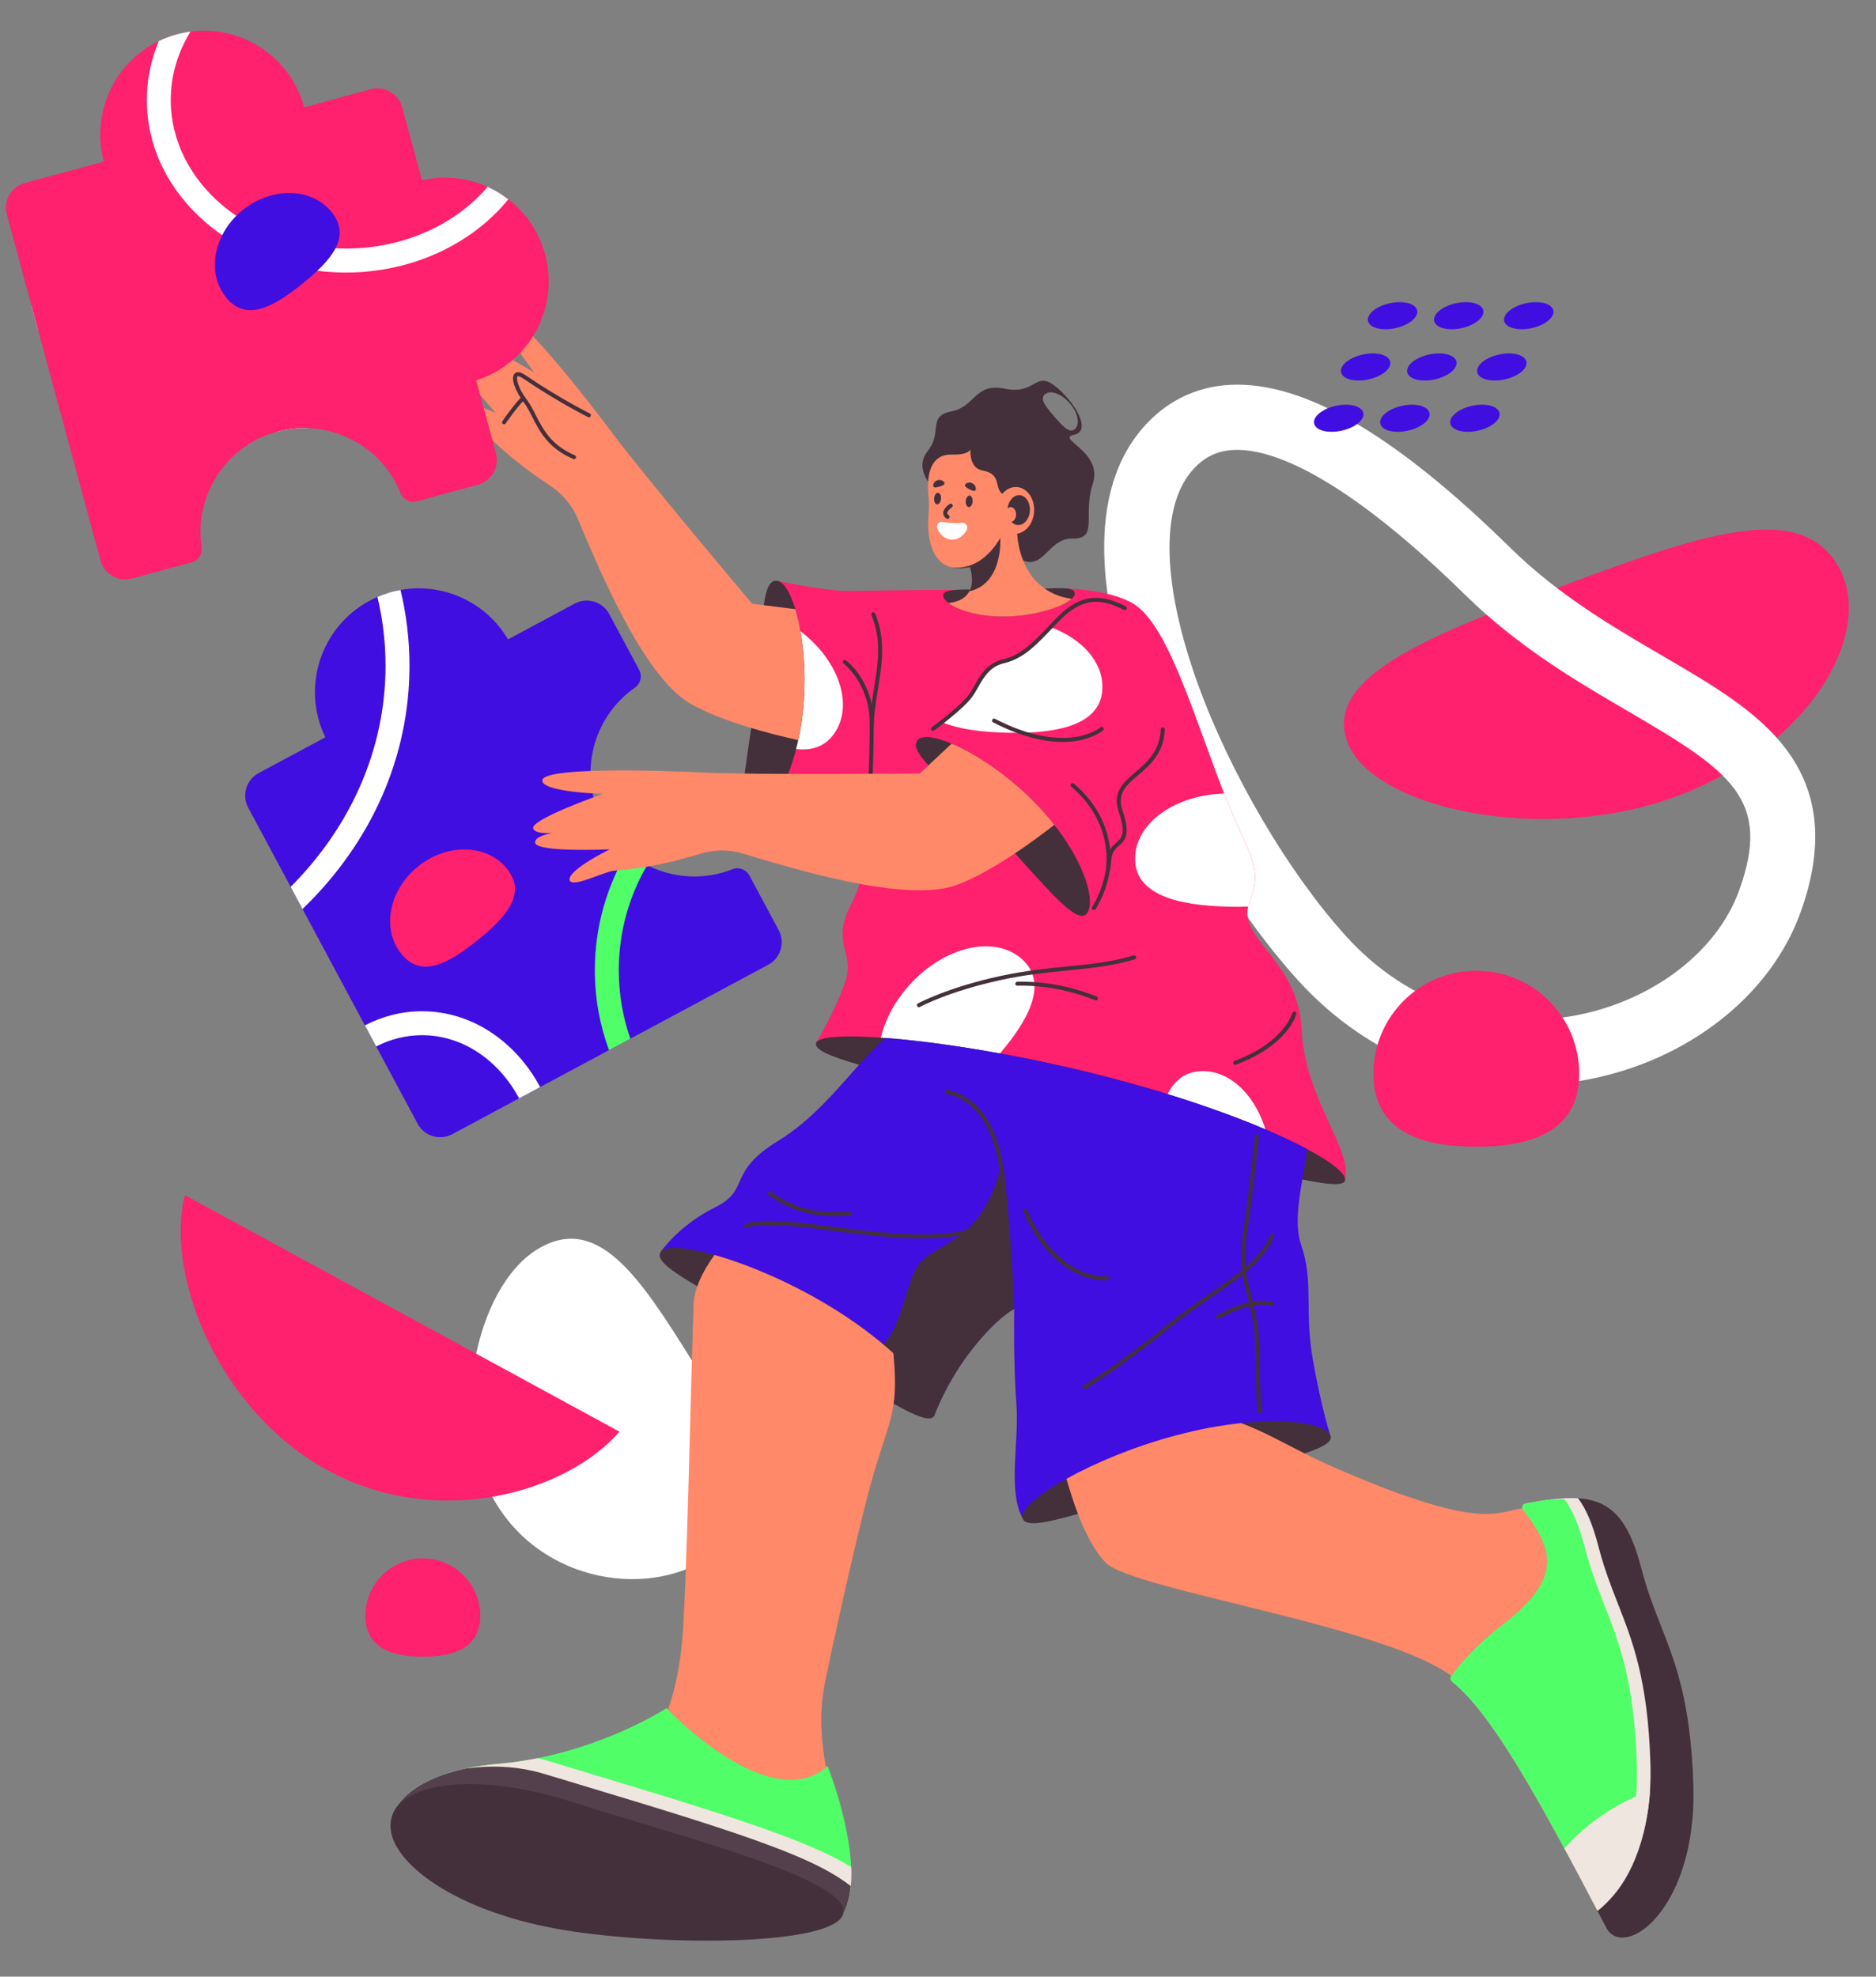
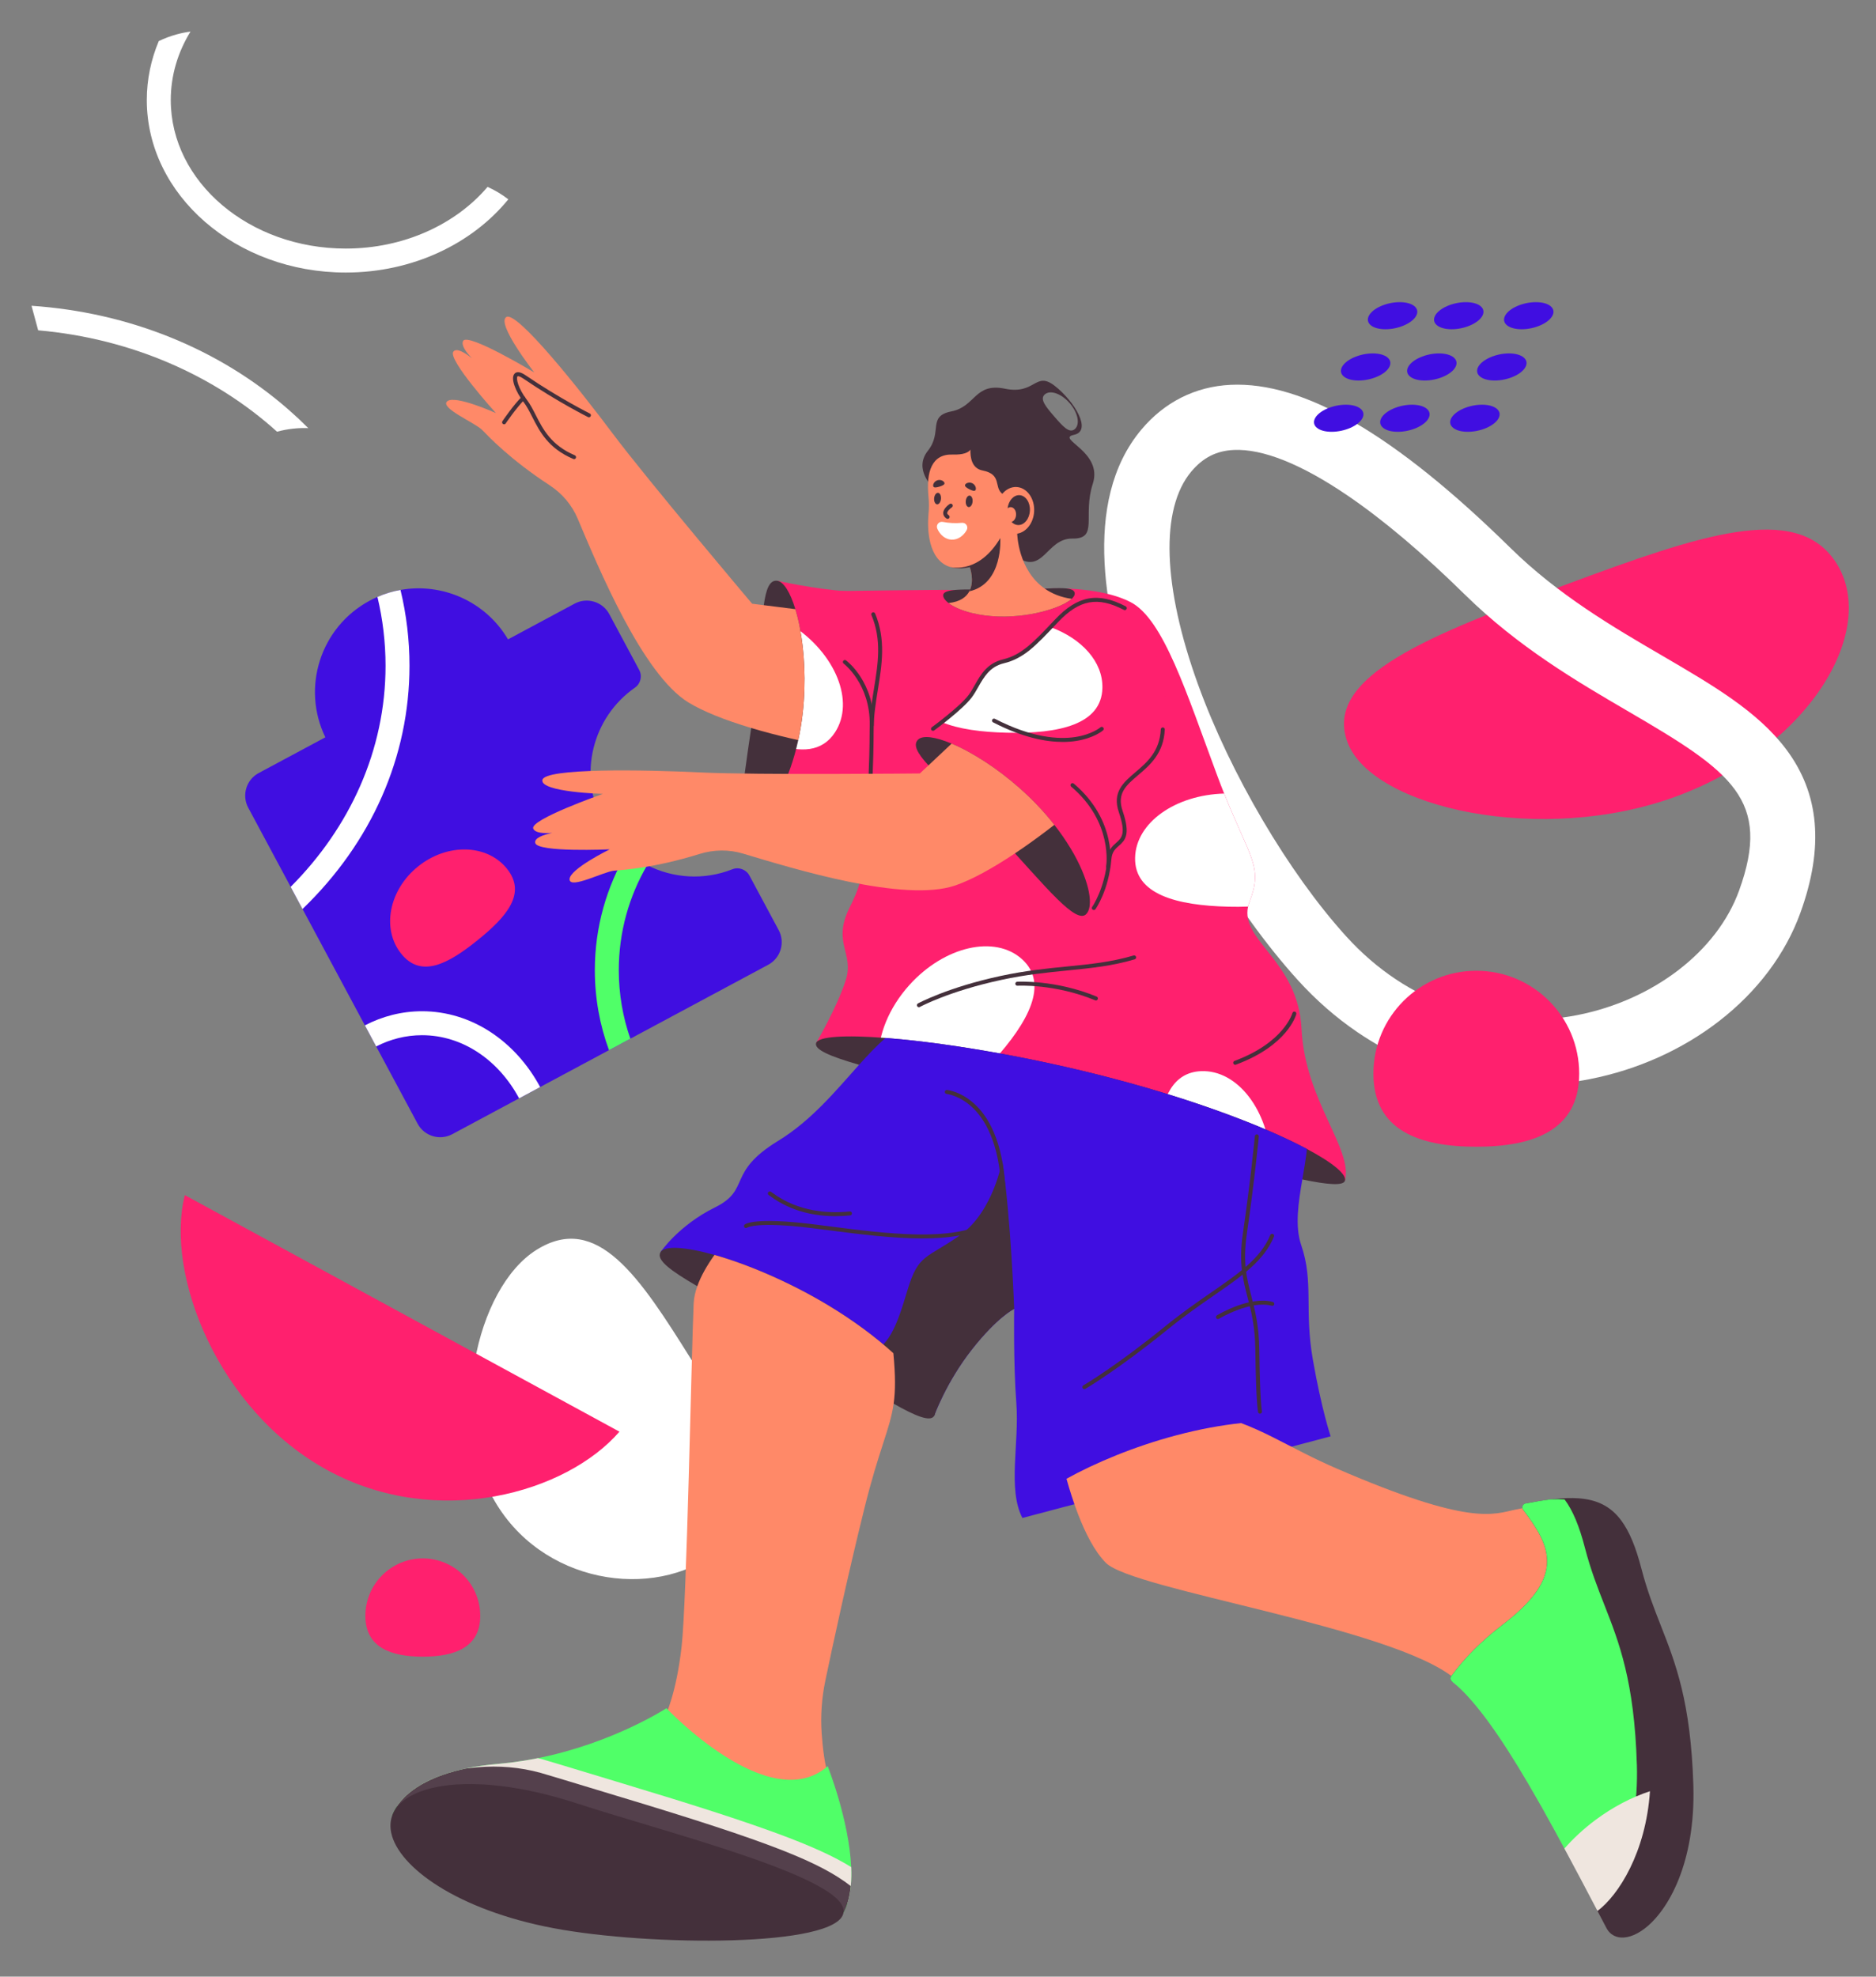
<svg xmlns="http://www.w3.org/2000/svg" viewBox="0 0 1451.34 1528.85" data-name="Layer 1" id="Layer_1">
  <rect x="0" y="0" width="1451.34" height="1528.85" fill="#808080" stroke="none" />
  <defs>
    <style>
      .cls-1 {
        fill: #fff;
      }

      .cls-2 {
        fill: #54404c;
      }

      .cls-3 {
        fill: #400ee1;
      }

      .cls-4 {
        fill: #ff8968;
      }

      .cls-5 {
        fill: #44303b;
      }

      .cls-6 {
        fill: #efe6df;
      }

      .cls-7 {
        fill: #50ff68;
      }

      .cls-8 {
        fill: #ff206e;
      }
    </style>
  </defs>
  <path d="M1297.6,615.7c-104.13,38.72-236.15,9.42-255.15-41.65-18.99-51.07,65.13-83.26,169.26-121.98,104.13-38.72,177.03-63.2,207.83-18.25,34.97,51.03-17.81,143.16-121.94,181.88Z" class="cls-8" />
  <path d="M384.77,1164.45c-39.77-63.52-16.85-168.23,30.29-197.75,47.14-29.51,80.11,21.52,119.88,85.04,39.77,63.52,65.15,108.8,24.14,144.98-46.56,41.08-134.55,31.24-174.32-32.28Z" class="cls-1" />
  <path d="M1050.17,798.37c-16.47-11.21-31.91-24.65-46.03-40.21-49.4-54.45-97.19-135.51-124.72-211.53-24.23-66.92-43.29-158.42,3.54-214.3,17.91-21.37,41.76-33.36,68.98-34.68,56.6-2.73,127.47,38.56,216.66,126.22,37.06,36.42,79.47,61.17,116.89,83,39.81,23.23,74.18,43.28,96.2,72.47,25.93,34.37,29.58,75.81,11.15,126.7h0c-11.54,31.88-33.3,60.84-62.91,83.76-28.52,22.07-63.01,37.56-99.77,44.81-64.31,12.68-127.42-.46-179.99-36.24ZM1042.56,383.3c-35.49-24.16-65.59-36.35-88.19-35.26-13.33.64-23.74,5.95-32.75,16.69-24.15,28.82-22.24,88.85,5.23,164.72,25.06,69.19,70.06,145.66,114.65,194.82,47,51.81,112.21,73.99,178.9,60.85,58.97-11.62,108.04-49.41,125.01-96.25h0c25.48-70.35-5.79-92-85.34-138.41-39.97-23.32-85.28-49.76-126.83-90.6-32.78-32.22-63.33-57.94-90.68-76.56Z" class="cls-1" />
  <path d="M594.33,746.2l-106.67,57.19-16.53,8.86-53.24,28.54-16.29,8.74-51.75,27.74c-9.58,5.13-21.62,1.5-26.75-8.09l-32.06-59.78-8.74-16.31-48.26-90.01-9.17-17.14-32.85-61.25c-5.13-9.58-1.5-21.62,8.08-26.75l51.6-27.66c-18.69-38.53-3.78-85.27,34.3-105.68,1.98-1.07,3.98-2.04,6.01-2.9,5.82-2.55,11.81-4.32,17.85-5.41,32.22-5.73,65.79,8.79,83.15,38.24l51.58-27.66c9.58-5.13,21.62-1.5,26.75,8.08l23.15,43.2c2.55,4.74,1.14,10.64-3.27,13.71-32.97,22.95-44.25,67.47-24.8,103.74,4.91,9.16,11.34,16.97,18.83,23.3,4.76,4.05,9.96,7.49,15.46,10.27,19.98,10.18,43.94,11.85,65.84,3.18,5-1.98,10.7.12,13.24,4.86l22.64,42.22c5.14,9.59,1.51,21.62-8.08,26.76Z" class="cls-3" />
  <path d="M309.85,456.29c-6.04,1.08-12.03,2.86-17.85,5.41,4.11,17.19,6.27,35,6.27,53.24,0,65.37-27.69,125.2-73.41,171.01l9.17,17.14c53.48-51.54,82.76-117.84,82.76-188.15,0-19.95-2.36-39.58-6.95-58.64ZM223.43,317.03c-53.96-47.3-123.88-75.44-199.04-80.52l5.14,18.98c72.25,6.32,136.97,35.2,184.8,78.42.02,0,.03-.02.05-.02,8.06-2.18,16.17-3.06,24.11-2.75-4.82-4.83-9.84-9.54-15.06-14.12Z" class="cls-1" />
  <path d="M326.5,782.16c-15.75,0-30.72,3.91-44.2,10.93l8.74,16.31c10.86-5.61,22.86-8.71,35.46-8.71,31.6,0,59.38,19.52,75.1,48.85l16.29-8.74c-18.89-35.15-52.8-58.64-91.4-58.64Z" class="cls-1" />
  <path d="M500.69,669.17c-5.5-2.78-10.7-6.22-15.46-10.27-15.91,26.83-25.05,58.12-25.05,91.51,0,21.71,3.86,42.56,10.95,61.85l16.53-8.86c-5.79-16.6-8.94-34.44-8.94-52.99,0-29.61,8-57.36,21.98-81.24Z" class="cls-7" />
  <path d="M310.43,737.73c-15.41-19.14-9.59-49.39,12.99-67.57,22.58-18.18,53.38-17.39,68.78,1.75,15.41,19.14-.23,37.19-22.81,55.37-22.58,18.18-43.55,29.59-58.96,10.45Z" class="cls-8" />
  <path d="M1040.49,913.27l-57.12-14.87-87-22.63-145.26-37.8-71.49-18.59-48.28-12.57s16.11-27.34,22.94-48.61c6.84-21.26-10.79-28.65,3.04-56.31,13.84-27.66,13.47-40.37.43-83.59-13.03-43.22-2.08-61.92-4.04-91.93-1.97-30.03-11.46-52.02-2.95-69.24,0,0,77.47-1.16,87.77-.79,8.06,2.13,69.78-1.04,69.78-1.04,0,0,40.97-2.66,66.39,10.45,25.42,13.1,43.3,70.46,66.89,133.85,1.89,5.08,3.71,9.8,5.46,14.18,20.05,50.17,30.2,56.5,19.69,83.55-.52,1.31-.9,2.61-1.19,3.86-5.96,26.87,38.79,41.8,41.37,94.76,2.67,55.44,39.96,92.53,33.57,117.31Z" class="cls-8" />
  <path d="M966.74,697.34c-.52,1.31-.9,2.61-1.19,3.86-4.88.19-9.94.22-15.11.09-40.38-.93-72.94-9.62-72.29-37.92.62-27.03,30.99-48.52,68.9-49.58,20.05,50.17,30.2,56.5,19.69,83.55Z" class="cls-1" />
  <path d="M768.55,820.48c-5.81,6.43-11.65,12.34-17.45,17.5l-71.49-18.59c-.45-18.35,7.83-39.71,24-57.6,27.08-29.97,66.07-38.87,87.07-19.89,21,18.99,4.97,48.61-22.13,78.58Z" class="cls-1" />
  <path d="M983.37,898.4l-87-22.63c2.31-27.01,11.28-46.38,32.82-47.27,28.04-1.16,52.14,30.05,54.18,69.9Z" class="cls-1" />
  <path d="M716.95,594.59c-29.67,8.44-44.86-12.46-58.84,10.99-13.99,23.44-20.83,6.8-39.06,19.61-18.25,12.79-39.06,10.28-39.06,10.28l6.59-58.2v-.02s10.54-93.24,10.54-93.24l3.94-34.83s29.82,6.61,52.93,8.03c22.79,2.87,25.73.35,45.5,15.83,19.77,15.47,70.36-14.52,80.53,25.12,10.15,39.63-33.38,87.99-63.05,96.43Z" class="cls-8" />
  <path d="M646.03,566.41c-9.95,15.28-26.67,16.09-46.35,8.84v-.02s10.54-93.24,10.54-93.24c.83.51,1.66,1.03,2.49,1.57,33.84,22.03,48.76,59.12,33.31,82.85Z" class="cls-1" />
  <path d="M579.99,635.47c-5.56-.54-6.44-9.96-5.19-24.73.73-8.65,2.18-19.12,3.86-30.69.52-3.53,1.05-7.15,1.6-10.86.29-2.02.59-4.06.89-6.13,1.28-8.99,2.57-18.39,3.65-27.9,2.48-22.01,3.49-41.15,4.83-55.75.06-.79.14-1.55.21-2.31.15-1.42.27-2.79.43-4.13.2-1.71.39-3.35.62-4.88,1.75-12.5,4.45-19.44,10.17-18.9,5.1.49,10.27,8.83,14.25,21.97.5,1.64.98,3.36,1.44,5.14.23.86.43,1.75.65,2.64.45,1.93.9,3.94,1.28,6.02,3.64,18.55,5.07,42.33,2.34,66.53-.84,7.38-2.01,14.37-3.47,20.95-.4,1.87-.83,3.7-1.29,5.49-.93,3.76-1.95,7.36-3.04,10.79-1.09,3.48-2.25,6.78-3.47,9.92-9.26,23.78-21.58,37.6-29.76,36.82Z" class="cls-5" />
  <path d="M617.55,572.46c-9.92-2.21-19.5-4.59-28.59-7.13-2.66-.75-5.26-1.5-7.82-2.27-19.98-5.98-36.95-12.67-48.5-19.71-35.64-21.77-69.82-104.6-85.73-142.21-4.46-10.58-12.05-19.5-21.67-25.78-30.71-20.06-47.23-37.72-52.1-42.7-5.55-5.68-33.14-17.14-27.14-22.28,5.99-5.18,37.67,9.14,37.67,9.14,0,0-37.56-41.42-32.93-47.54,2.39-3.13,8.74.68,14.36,5.1-4.53-4.69-8.54-10.13-6.78-13.39,3.58-6.63,55.02,24.4,55.02,24.4,0,0-29.79-38.06-21.58-42.9,8.2-4.82,56.45,55.68,82.61,90.62,26.18,34.92,107.49,131.14,107.49,131.14l9.03,1.14,8.09,1.01,16.33,2.06c.5,1.64.98,3.36,1.44,5.14.23.86.43,1.75.65,2.64.45,1.93.9,3.94,1.28,6.02,3.64,18.55,5.07,42.33,2.34,66.53-.84,7.38-2.01,14.37-3.47,20.95Z" class="cls-4" />
  <path d="M1040.49,913.27c-1.21,4.03-13.27,3.11-32.95-1.01-6.52-1.37-13.88-3.08-21.95-5.07-41.66-10.26-102.4-28.12-165.93-44.65-50.93-13.26-94.96-23.39-127.63-31.66-10.31-2.62-19.49-5.03-27.39-7.32-22.58-6.49-34.77-11.77-33.3-16.75,1.55-5.15,22.06-6.43,53.72-4,4.19.32,8.59.71,13.16,1.16,42.79,4.23,101.19,14.16,160.24,29.53,39.93,10.4,74.84,21.9,103.1,32.93,20.03,7.82,36.74,15.43,49.54,22.27,20.29,10.83,30.84,19.74,29.39,24.57Z" class="cls-5" />
  <path d="M1007.53,912.26c-3.06,17.86-5.87,36.16-.87,50.76,9.85,28.8,2.26,49.92,8.98,88.42,6.72,38.5,13.78,59.51,13.78,59.51l-238.44,63.14c-11.58-22.22-2.35-57.81-4.7-88.7-2.36-30.89-1.68-73.03-1.68-73.03v.02c-.6.28-13.12,6.52-32.68,31.34-20.01,25.42-29.28,51.46-29.28,51.46l-58.24-34.87-153.41-91.83s13.93-20.68,42.12-34.59c28.17-13.91,8.63-26.86,48.74-51.38,26.16-16,44.8-38.99,62.77-58.95,6.78-7.53,13.45-14.63,20.42-20.75,4.19.32,8.59.71,13.16,1.16,42.79,4.23,101.19,14.16,160.24,29.53,39.93,10.4,74.84,21.9,103.1,32.93,20.03,7.82,36.74,15.43,49.54,22.27-.76,7.52-2.19,15.49-3.56,23.56Z" class="cls-3" />
  <path d="M831.45,459.1c.04,1.28-.81,2.67-2.37,4.1-2.51,2.26-6.88,4.64-12.54,6.76-1,.37-2.06.75-3.14,1.09-9.75,3.24-22.46,5.64-35.68,5.84-7.53.11-14.47-.52-20.6-1.63-1.95-.36-3.8-.76-5.57-1.19-7.9-1.97-14.03-4.75-17.75-7.63-2.62-2-4.06-4.05-4.12-5.88-.09-3.02,4.92-4.15,12.96-4.5,2.39-.1,5.06-.14,7.93-.13,2.77.01,5.74.05,8.86.11,7.57.13,16.01.33,24.6.21,9.17-.14,17.38-.61,24.28-.96,2.15-.11,4.19-.21,6.08-.28.43-.02.85-.04,1.26-.04,9.88-.3,15.69.32,15.81,4.11Z" class="cls-5" />
-   <path d="M1029.43,1110.95c1.2,4.52-6.59,8.78-20.19,13.2-23.42,7.65-64.1,15.85-105.76,26.89-27.54,7.29-51.15,14.67-69.54,19.89-25.57,7.25-41.05,10.33-42.95,3.16-1.64-6.2,11.86-17.94,34.09-30.31,21.92-12.19,52.31-24.99,85.03-33.65,18.09-4.8,35-7.82,50.08-9.43,39.8-4.27,66.88,1.32,69.24,10.25Z" class="cls-5" />
  <path d="M1306.95,1380.97c2.81,93.38-50.45,129.69-61.4,108.88-37.98-72.14-78.43-151.09-112.46-184.75-2.46-2.45-5.14-4.68-7.83-6.9-48.27-40-248.74-68.25-269.71-89.39-8.67-8.74-15.88-22.95-21.61-37.88-3.52-9.15-6.47-18.55-8.87-27.15,21.92-12.19,52.31-24.99,85.03-33.65,18.09-4.8,35-7.82,50.08-9.43,17.26,6.48,31.28,14.53,49.05,23.45,7.49,3.78,15.66,7.72,25,11.76,103.44,44.72,120.99,35.32,138.2,31.7,2.91-.6,5.69-1.17,8.41-1.7,53.91-10.42,72.59-3.72,86.02,48.11,14.1,54.44,37.25,73.58,40.09,166.95Z" class="cls-4" />
  <path d="M830.84,336.33c14.44-3.02.25-26.1-14.86-37.89-15.11-11.77-14.88,7.09-38.49,2.21-23.63-4.88-22.6,13.85-41.46,17.55-18.84,3.7-6.6,15.91-18.19,30.46-11.59,14.55,4.44,28.85,4.44,28.85,0,0,40.92,35.99,62.9,52.29,21.96,16.29,23.93-13.53,44.45-13.23,20.53.29,7.7-17.4,15.81-42.44,8.12-25.02-29.03-34.78-14.6-37.8ZM815.64,322.16c-6.41-7.41-11.56-13.46-7.32-17.12,4.22-3.65,12.85-.6,19.25,6.82,6.41,7.4,8.18,16.38,3.94,20.03-4.22,3.66-9.47-2.31-15.87-9.73Z" class="cls-5" />
  <path d="M829.08,463.2c-2.51,2.26-6.88,4.64-12.54,6.76-1,.37-2.06.75-3.14,1.09-9.75,3.24-22.46,5.64-35.68,5.84-7.53.11-14.47-.52-20.6-1.63-1.95-.36-3.8-.76-5.57-1.19-7.9-1.97-14.03-4.75-17.75-7.63,9.07-.97,13.81-4.69,16.12-9.08.24-.47.46-.95.66-1.43,3.21-7.88-.3-17.25-.3-17.25-6.04,1.29-10.97,1.14-15.01-.08-.11-.03-.18-.05-.18-.05h-.02c-17.32-5.33-17.78-30.03-16.76-40.86.42-4.41.45-9.05.02-13.28-1.96-19.51,2.54-33.36,18.59-32.83,8.53.28,12.28-1.62,13.84-3.77-.2,5.81.96,14.43,9.24,16.06,15.5,3.04,8.67,12.85,15.44,18.08,2.86-3.44,6.78-5.48,11.02-5.26,8.05.45,14.12,8.91,13.58,18.91-.5,8.95-6.13,16.09-13.08,17.17v.02s.43,27.98,21.34,42.51c5.43,3.79,12.24,6.66,20.78,7.9Z" class="cls-4" />
  <path d="M796.77,395.03c-.35,6.38-4.5,11.34-9.29,11.08-1.88-.1-3.58-1-4.92-2.44,1.89-.56,3.37-2.74,3.51-5.41.18-3.19-1.63-5.87-4.02-6.01-.91-.05-1.79.29-2.52.9.68-5.92,4.65-10.4,9.22-10.15,4.78.26,8.37,5.66,8.02,12.03Z" class="cls-5" />
  <path d="M1254.16,1175.92c6.39,8.55,11.38,20.68,15.69,37.34,4.42,17.04,9.83,30.85,15.07,44.19,11.39,29.05,23.16,59.07,25.12,123.43,1.8,59.66-19.37,97.1-38.04,111.05-7.23,5.4-14.41,7.65-20.26,6.33-3.9-.88-6.99-3.3-8.92-6.96l-6.79-12.93c-.2-.37-.39-.73-.58-1.11,27.99-52.62-21.06-145.06-52.55-176.21-2.27-2.26-56.72,1.82-59.56-.43-.22-.16-.41-.37-.57-.58-.79-1.05-.83-2.52-.01-3.65,5.09-6.99,11-13.85,17.66-20.51,6.67-6.66,14.11-13.14,22.27-19.38,48.7-37.26,37.22-60.28,15.68-88.72h0c-1.37-1.84-.36-4.47,1.89-4.89,16.26-3.14,29.57-4.78,40.64-4.03,14.41.97,25,6,33.26,17.06Z" class="cls-5" />
-   <path d="M1276.83,1363.92c.22,7.51.09,14.71-.36,21.51-3.14,47.2-21.33,77.35-37.64,89.53-.04.02-.06.02-.08-.02-.23-.48.52-5.22,1.53-11.08,1.8-10.45,4.39-24.44,3.7-24.01-4.29-8.17-10.84-6.49-17.34-5.03-3.32.75-6.61,1.41-9.58.69-2.56-.61-4.88-2.23-6.76-5.74-5.63-10.46-11.25-20.74-16.82-30.68-1.16-2.06-2.32-4.11-3.49-6.12-20.68-36.4-40.81-67.61-59.06-85.66-2.25-2.26-4.73-4.43-7.58-6.69-.21-.17-.4-.36-.56-.59-.79-1.05-.82-2.51-.02-3.65,5.1-6.97,11-13.83,17.66-20.5,5.98-5.95,12.56-11.79,19.74-17.41.84-.66,1.67-1.3,2.54-1.97.44-.32.85-.65,1.28-.99,47.2-36.67,35.73-59.53,14.39-87.72-.37-.5-.57-1.05-.62-1.59-.14-1.49.85-2.99,2.49-3.31,7.16-1.38,13.76-2.46,19.84-3.21,7.72-.91,14.61-1.23,20.8-.81l.08.11c6.37,8.52,11.38,20.66,15.68,37.31,4.42,17.07,9.83,30.85,15.05,44.2,11.39,29.05,23.19,59.09,25.12,123.44Z" class="cls-6" />
  <path d="M1266.35,1364.81c.22,7.51.09,14.7-.37,21.51-2.36,35.77-13.4,61.75-25.71,77.54,1.79-10.44,4.38-24.44,3.69-24.01-4.29-8.16-10.84-6.48-17.34-5.03-2.98-.72-6.27-.04-9.58.69-2.56-.6-4.87-2.24-6.75-5.73-5.63-10.46-11.25-20.74-16.83-30.68-1.15-2.06-2.32-4.11-3.48-6.12-20.68-36.4-40.81-67.62-59.06-85.67-2.25-2.26-4.73-4.43-7.58-6.69-.22-.17-.4-.37-.56-.59-.79-1.05-.83-2.52-.02-3.66,5.09-6.98,10.99-13.83,17.66-20.49,5.97-5.96,12.56-11.8,19.73-17.41.84-.66,1.69-1.31,2.54-1.97.44-.33.86-.66,1.28-1.01,47.2-36.67,35.74-59.53,14.39-87.72-.37-.5-.57-1.05-.62-1.59-.13-1.49.86-2.99,2.49-3.3,7.17-1.39,13.75-2.47,19.83-3.21,3.66-.17,7.09-.14,10.33.08l.09.1c6.37,8.52,11.37,20.67,15.67,37.32,4.43,17.06,9.84,30.84,15.07,44.19,11.39,29.05,23.17,59.09,25.11,123.44Z" class="cls-7" />
  <path d="M1276.47,1385.43c-3.14,47.2-24.29,80.44-40.6,92.62-.03-.01.02,0,0,0l-.41-.81c-8.35-15.89-16.77-31.87-25.17-47.47,6.81-7.77,14.8-15.2,23.84-21.97,13.72-10.25,28.24-17.74,42.34-22.38Z" class="cls-6" />
  <path d="M735.08,438.56c.05.02.12.04.18.05-.11-.03-.18-.05-.18-.05Z" class="cls-5" />
  <path d="M773.84,416.19s2.51,35.19-23.93,41.18c4.31-8.15.36-18.68.36-18.68-6.04,1.29-10.97,1.14-15.01-.08,2.11.5,22.52,4.6,38.58-22.42Z" class="cls-5" />
  <path d="M775.36,897.68c6.66,43.26,9.26,114.67,9.26,114.67v.02c-.6.28-13.12,6.52-32.68,31.34-20.01,25.42-29.28,51.46-29.28,51.46l-58.24-34.87c-1.19-5.88-.22-10.08,3.92-11.31,19.61-5.81,25.36-23.45,33.83-51.49,8.45-28.02,14.68-23.79,40.58-42.14,25.91-18.36,32.62-57.7,32.62-57.7Z" class="cls-5" />
  <path d="M722.66,1095.18c-2.87,4.79-14.37.16-31.31-9.49-21.75-12.37-52.45-33.05-85.31-52.73-26.35-15.77-49.59-28.2-66.57-38.1-20.67-12.05-32.06-20.36-28.47-26.37,3.13-5.22,19.33-4.16,41.76,2.17,24.58,6.94,56.64,20.21,87.19,38.49,20.65,12.37,37.86,25.39,51.18,37.52,24.37,22.2,35.74,41.47,31.52,48.53Z" class="cls-5" />
  <path d="M691.14,1046.65c1.65,17.59,1.62,29,.21,39.03-2.81,19.9-11.08,34.39-22.62,80.95-13.27,53.58-24.7,106.9-30.23,133.35-2.81,13.45-3.77,27.21-2.81,40.92.82,11.64,2.41,24.82,5.42,33.29.99,2.78-2.84,5.3-1.97,7.93.61,1.81-2.65,7.35-2.12,9.09-17.35-5.49-31.98,9.89-49.23,4.12-28.89-9.66-49.34-47.67-77.99-57.3,5.61-10.65,13.36-28.51,17.49-64.21,4.08-35.32,7.58-226.3,9.34-265.59.19-4.33,1.19-8.81,2.83-13.39,2.82-7.97,7.57-16.18,13.29-24.2,24.58,6.94,56.64,20.21,87.19,38.49,20.65,12.37,37.86,25.39,51.18,37.52Z" class="cls-4" />
  <path d="M658.49,1444.09c.02.4.03.81.05,1.21.08,2.02.1,4.02.06,5.98-.04,2.55-.18,5.04-.41,7.5-.45,4.66-1.27,9.1-2.53,13.19-.21.69-.43,1.35-.66,2.01-.71,1.97-1.53,3.85-2.48,5.63l-349.18-74.98s.69-3.06,3.7-7.54c.06-.1.14-.22.21-.33,5.84-8.54,20-21.91,53.17-28.87,7.31-1.55,15.56-2.77,24.84-3.56,6.21-.53,12.27-1.28,18.22-2.23.54-.07,1.1-.15,1.65-.24,3.75-.61,7.43-1.27,11.05-2.01,58.34-11.73,99.39-38.61,99.39-38.61,0,0,79.7,84.43,124.75,44.82,0,0,16.63,41.75,18.17,78.04Z" class="cls-7" />
  <path d="M658.49,1444.09c.02.4.03.81.05,1.21.08,2.02.1,4.02.06,5.98-.04,2.55-.18,5.04-.41,7.5-.45,4.66-1.27,9.1-2.53,13.19l-348.62-74.88c.06-.1.14-.22.21-.33,5.84-8.54,20-21.91,53.17-28.87,7.31-1.55,15.56-2.77,24.84-3.56,6.21-.53,12.27-1.28,18.22-2.23.54-.07,1.1-.15,1.65-.24,3.75-.61,7.43-1.27,11.05-2.01,1.22.3,2.42.61,3.63.94,5.92,1.64,56.17,16.95,62.38,18.81,106.95,32.2,150.57,48.5,176.29,64.5Z" class="cls-6" />
  <path d="M658.18,1458.78c-.74,7.75-2.51,14.89-5.67,20.82l-349.18-74.99s5.91-25.96,57.09-36.73c2.83-.37,5.77-.66,8.84-.93.08-.01.14-.02.2-.02,16.38-1.4,32.86-.09,48.71,4.29,5.67,1.57,53.89,16.26,59.85,18.05,119.54,35.98,156.62,51.27,180.16,69.52Z" class="cls-2" />
  <path d="M446.42,1394.89c71.95,23.44,211.12,58.08,206.09,84.72-5.03,26.64-149.95,25.81-224.31,11.76-74.36-14.05-119.9-47.15-125.52-73.68-7.34-34.61,52.85-52.42,143.75-22.8Z" class="cls-5" />
  <path d="M974.79,1093.41c-.7,0-1.33-.48-1.5-1.19-.07-.28-1.6-7.31-2.12-48.42-.23-18.04-3.18-29.44-6.05-40.45-3.55-13.7-6.91-26.63-3.53-49.77,5.89-40.27,9.18-74.45,9.21-74.79.08-.85.85-1.47,1.68-1.39.85.08,1.47.84,1.39,1.68-.03.34-3.34,34.59-9.23,74.94-3.29,22.52-.16,34.58,3.46,48.55,2.77,10.68,5.91,22.78,6.14,41.19.51,40.33,1.98,47.48,2.04,47.77.18.83-.34,1.65-1.17,1.84-.12.03-.23.04-.34.04Z" class="cls-5" />
  <path d="M776.36,930.86h0c-.85,0-1.54-.7-1.54-1.55.16-41.09-11.45-61.53-21.21-71.44-10.49-10.65-21.17-11.74-21.28-11.75-.85-.08-1.47-.83-1.4-1.68.08-.85.84-1.48,1.67-1.4.47.04,11.74,1.14,23.03,12.48,10.25,10.31,22.44,31.48,22.28,73.8,0,.85-.69,1.54-1.54,1.54Z" class="cls-5" />
  <path d="M713.45,957.89c-23.02,0-48.53-3.28-71.14-6.19-4.92-.63-9.7-1.25-14.28-1.81-42.23-5.16-49.68-.57-49.98-.37-.66.54-1.61.41-2.14-.25-.54-.66-.4-1.66.26-2.19.73-.59,8.4-5.6,52.24-.25,4.59.56,9.38,1.18,14.3,1.81,42.39,5.46,95.15,12.25,121.15-3.94.72-.45,1.68-.23,2.13.49.45.72.23,1.68-.49,2.13-12.74,7.93-31.39,10.57-52.04,10.57Z" class="cls-5" />
  <path d="M646.44,940.67c-15.38,0-34.08-3.3-50.6-15.53-.38-.28-.81-.6-.93-.67-.77-.36-1.09-1.27-.73-2.04.36-.77,1.3-1.1,2.07-.74.32.15.69.42,1.42.96,20.04,14.84,43.54,16,59.73,14.36.85-.09,1.61.53,1.69,1.38.09.85-.53,1.61-1.38,1.69-3.47.35-7.26.58-11.28.58Z" class="cls-5" />
  <path d="M838.89,1074.44c-.53,0-1.05-.27-1.34-.77-.43-.74-.18-1.68.56-2.11.25-.14,25.26-14.79,63.47-45.84,12.8-10.4,24.89-18.76,35.56-26.14,21.37-14.78,38.24-26.45,45.6-44.32.33-.79,1.23-1.16,2.02-.84.79.32,1.17,1.23.84,2.02-7.71,18.72-24.92,30.62-46.7,45.69-10.62,7.35-22.66,15.68-35.37,26-38.42,31.22-63.62,45.96-63.87,46.11-.24.14-.51.21-.77.21Z" class="cls-5" />
  <path d="M942.25,1020.23c-.52,0-1.03-.27-1.32-.75-.44-.73-.21-1.68.52-2.12,1.04-.63,25.6-15.28,43.26-10.36.82.23,1.3,1.08,1.07,1.9-.23.82-1.08,1.3-1.9,1.07-16.38-4.56-40.6,9.88-40.84,10.03-.25.15-.52.22-.8.22Z" class="cls-5" />
-   <path d="M856.25,990.3c-18.35,0-35.3-9.21-49.07-26.66-10.42-13.2-15.28-26.25-15.48-26.8-.29-.8.12-1.69.92-1.98.8-.29,1.69.12,1.98.91.19.52,19.47,51.44,61.65,51.44.16,0,.32,0,.49,0h.01c.85,0,1.54.68,1.54,1.53,0,.85-.68,1.55-1.53,1.56-.17,0-.34,0-.51,0Z" class="cls-5" />
  <path d="M672.73,617.01s-.07,0-.11,0c-.85-.06-1.49-.8-1.43-1.65.01-.21,1.5-21.62,1.61-51.65.04-10.61,1.72-21.02,3.35-31.08,3.14-19.38,6.11-37.68-1.97-56.91-.33-.79.04-1.69.83-2.02.79-.33,1.69.04,2.02.83,8.42,20.05,5.25,39.65,2.18,58.6-1.61,9.94-3.28,20.22-3.31,30.59-.1,30.14-1.6,51.64-1.61,51.85-.06.81-.73,1.44-1.54,1.44Z" class="cls-5" />
  <path d="M674.39,562.57s-.02,0-.03,0c-.85-.02-1.53-.72-1.52-1.57.6-31.85-19.94-47.59-20.15-47.74-.68-.51-.82-1.48-.31-2.16.51-.68,1.48-.82,2.16-.32.9.67,22.02,16.78,21.39,50.28-.02.84-.7,1.52-1.54,1.52Z" class="cls-5" />
  <path d="M710.91,779.03c-.55,0-1.07-.29-1.36-.8-.41-.75-.14-1.69.61-2.1.22-.12,23.01-12.48,64.07-21.29,19.23-4.12,35.57-5.74,51.37-7.31,17.61-1.75,34.25-3.4,51.38-8.49.81-.24,1.68.22,1.92,1.04.24.82-.22,1.68-1.04,1.92-17.41,5.18-34.19,6.85-51.96,8.61-15.72,1.56-31.98,3.17-51.03,7.26-40.62,8.71-63.01,20.85-63.23,20.97-.24.13-.49.19-.74.19Z" class="cls-5" />
  <path d="M847.82,773.81c-.2,0-.4-.04-.59-.12-31.09-12.89-59.82-11.29-60.11-11.27-.87.05-1.58-.6-1.64-1.45-.05-.85.59-1.58,1.45-1.64.3-.02,29.7-1.67,61.49,11.5.79.33,1.16,1.23.84,2.02-.25.59-.82.95-1.43.95Z" class="cls-5" />
  <path d="M955.6,823.56c-.63,0-1.22-.39-1.45-1.01-.3-.8.11-1.69.91-1.98,38.39-14.22,44.73-36.79,44.79-37.01.22-.82,1.06-1.32,1.88-1.1.82.21,1.32,1.05,1.11,1.88-.25.99-6.67,24.31-46.71,39.13-.18.07-.36.1-.54.1Z" class="cls-5" />
  <path d="M444.11,355.11c-.2,0-.41-.04-.6-.12-19.38-8.24-25.94-21.12-31.73-32.48-2.15-4.22-4.18-8.21-6.71-11.52-6.09-8-10.36-18.42-6.96-22.01,1.19-1.25,3.59-2.06,8.31,1.16,26.34,17.95,49.65,29.57,49.88,29.69.76.38,1.08,1.31.7,2.07-.38.76-1.31,1.08-2.07.7-.23-.12-23.73-11.83-50.25-29.9-2.6-1.77-4.02-1.92-4.33-1.58-1.28,1.35.47,9.21,7.17,18.01,2.69,3.54,4.79,7.64,7,11.99,5.55,10.89,11.84,23.24,30.19,31.04.78.33,1.15,1.24.82,2.03-.25.59-.82.94-1.42.94Z" class="cls-5" />
  <path d="M389.97,328.18c-.3,0-.6-.09-.87-.27-.71-.48-.89-1.44-.41-2.14.35-.51,8.61-12.65,15-18.92.61-.6,1.59-.59,2.18.02.6.61.59,1.59-.02,2.18-6.17,6.05-14.53,18.32-14.61,18.45-.3.44-.78.68-1.28.68Z" class="cls-5" />
  <g>
    <path d="M727.97,385.86c-.22,2.45-1.57,4.34-3.03,4.21-1.46-.13-2.46-2.22-2.25-4.68.22-2.46,1.57-4.34,3.03-4.21,1.46.13,2.46,2.22,2.25,4.68Z" class="cls-5" />
    <path d="M752.43,388c-.22,2.45-1.57,4.34-3.03,4.21-1.46-.13-2.46-2.22-2.25-4.68.22-2.46,1.57-4.34,3.03-4.21,1.46.13,2.46,2.22,2.25,4.68Z" class="cls-5" />
    <path d="M746.7,374.83c.63-1.26,3.32-2.19,5.6-1.01,2.29,1.15,3.11,3.87,2.46,5.13-.65,1.29-2.52.63-4.81-.53-2.28-1.18-3.91-2.31-3.24-3.59Z" class="cls-5" />
    <path d="M730.63,373.42c-.41-1.35-2.89-2.73-5.33-1.97-2.45.74-3.74,3.27-3.31,4.62.41,1.38,2.37,1.06,4.83.32,2.45-.77,4.25-1.6,3.82-2.97Z" class="cls-5" />
    <path d="M733.1,401.32c-.3,0-.6-.09-.86-.26-2.11-1.42-2.55-3.08-2.54-4.22.02-3.64,4.5-6.69,5.01-7.03.71-.47,1.67-.27,2.14.44.47.71.27,1.67-.44,2.14h0c-1.18.78-3.61,2.9-3.62,4.47,0,.21,0,.85,1.18,1.64.71.48.9,1.44.42,2.14-.3.44-.79.68-1.28.68Z" class="cls-5" />
    <path d="M729.33,403.68c-3.01-.58-5.4,2.43-4.19,5.25,1.98,4.58,6.04,8.27,10.98,8.48,4.94.25,9.34-3.03,11.74-7.4,1.48-2.69-.61-5.92-3.67-5.63-4.96.48-9.97.24-14.86-.71Z" class="cls-1" />
  </g>
  <path d="M282.67,1249.81c0-24.54,19.89-44.43,44.43-44.43s44.43,19.89,44.43,44.43-19.89,31.55-44.43,31.55-44.43-7.01-44.43-31.55Z" class="cls-8" />
  <path d="M1062.52,830.44c0-43.96,35.64-79.6,79.6-79.6s79.6,35.64,79.6,79.6-35.64,56.51-79.6,56.51-79.6-12.55-79.6-56.51Z" class="cls-8" />
-   <path d="M368.38,294.19l15.3,56.49c2.84,10.49-3.43,21.41-13.92,24.25l-47.29,12.8c-5.2,1.42-10.63-1.28-12.63-6.29-11.89-29.73-40.25-49.11-71.37-50.3-7.94-.31-16.05.57-24.11,2.75-.02,0-.03.02-.05.02-39.68,10.76-64.29,49.51-58.35,89.22.8,5.33-2.52,10.41-7.72,11.81l-46.25,12.53c-10.49,2.84-21.39-3.41-24.23-13.9L29.53,255.49l-5.14-18.98L5.23,165.82c-2.84-10.49,3.41-21.41,13.9-24.25l61.22-16.59c-10.26-37.88,8.39-76.77,42.49-93.22,4.42-2.13,9.1-3.89,13.99-5.22,3.51-.94,7.04-1.65,10.55-2.12,39.26-5.2,77.27,19.32,87.89,58.58l51.63-13.98c10.49-2.84,21.39,3.41,24.23,13.9l15.32,56.49c17.64-4.02,35.35-1.87,50.76,5.11,5.7,2.56,11.07,5.79,16.03,9.62,13.41,10.3,23.66,24.94,28.43,42.53,11.31,41.71-12.46,84.63-53.3,97.5Z" class="cls-8" />
  <path d="M896.12,575.5c-12.42,28.24-38.2,26.62-29.06,52.33,9.15,25.73-8.03,20.39-9.8,42.6-1.75,22.21-16.97,36.65-16.97,36.65l-130.09-134.97s8.03-5.39,18.33-13.62c5.24-4.2,11.08-9.11,16.73-14.44,16.73-15.75,15.31-29.89,39.84-35.26,10.13-2.22,18.7-13,27.89-23.64,13.03-15.12,27.28-29.95,49-19.71,37.03,17.44,46.53,81.8,34.13,110.05Z" class="cls-8" />
  <path d="M840.29,707.09c-3.96,3.94-11.78-1.39-22.36-11.76-6.2-6.08-13.34-13.87-21.19-22.54-2.39-2.65-4.84-5.36-7.35-8.15-1.37-1.51-2.75-3.05-4.16-4.59-6.11-6.72-12.53-13.7-19.17-20.6-15.38-15.95-29.48-28.92-39.87-39.26-.57-.55-1.11-1.1-1.64-1.64-1-1.02-1.98-1.99-2.91-2.96-1.19-1.24-2.33-2.44-3.37-3.59-8.51-9.32-12.14-15.82-8.08-19.88,3.63-3.62,13.35-2.29,26.01,3.03,1.59.66,3.21,1.38,4.88,2.17.81.38,1.62.78,2.45,1.19,1.78.88,3.61,1.82,5.45,2.85,16.61,9.02,35.85,23.08,52.75,40.6,5.15,5.35,9.79,10.71,13.94,16.03,1.18,1.51,2.32,3,3.41,4.49,2.31,3.11,4.42,6.19,6.37,9.22,1.99,3.05,3.79,6.06,5.43,8.99,12.42,22.29,15.22,40.6,9.39,46.4Z" class="cls-5" />
  <path d="M815.68,637.98c-8.03,6.24-15.97,12.1-23.72,17.48-2.27,1.57-4.51,3.1-6.73,4.58-17.34,11.58-33.32,20.39-46.11,24.8-39.49,13.58-125.1-12.89-164.22-24.6-10.99-3.31-22.7-3.15-33.68.26-35.03,10.88-59.17,12.34-66.11,12.93-7.91.66-34.33,14.61-34.47,6.71-.17-7.91,31.06-23.2,31.06-23.2,0,0-55.86,2.54-57.62-4.93-.89-3.83,6.09-6.3,13.08-7.81-6.5.5-13.25.12-14.63-3.31-2.83-6.99,53.87-26.84,53.87-26.84,0,0-48.31-1.31-46.81-10.72,1.51-9.39,78.88-8,122.48-5.88,43.59,2.09,169.57.78,169.57.78l6.64-6.22,5.94-5.59,12-11.27c1.59.66,3.21,1.38,4.88,2.17.81.38,1.62.78,2.45,1.19,1.78.88,3.61,1.82,5.45,2.85,16.61,9.02,35.85,23.08,52.75,40.6,5.15,5.35,9.79,10.71,13.94,16.03Z" class="cls-4" />
  <path d="M852.86,532.11c-.64,28.3-33.57,35.53-73.94,34.62-19.6-.45-37.38-2.75-50.39-8.23,5.24-4.2,11.08-9.11,16.73-14.44,16.73-15.75,15.31-29.89,39.84-35.26,10.13-2.22,18.7-13,27.89-23.64,24.04,8.89,40.32,26.75,39.87,46.94Z" class="cls-1" />
  <path d="M721.8,565.28c-.48,0-.95-.22-1.25-.63-.5-.69-.35-1.66.34-2.16.22-.16,21.68-15.85,28.5-24.99,1.78-2.39,3.28-5.04,4.87-7.86,4.42-7.83,9.44-16.7,21.77-19.65,14.26-3.41,23.59-13.27,39.05-29.62l1.34-1.41c17.29-18.27,33.08-21.15,54.48-9.96.76.4,1.05,1.33.65,2.08-.4.76-1.33,1.05-2.08.65-20.2-10.56-34.45-7.94-50.81,9.35l-1.34,1.41c-15.85,16.76-25.42,26.88-40.58,30.5-11.02,2.64-15.48,10.53-19.8,18.16-1.57,2.77-3.19,5.64-5.09,8.18-7.1,9.51-28.26,24.99-29.15,25.64-.27.2-.59.3-.91.3Z" class="cls-5" />
  <path d="M846.22,703.87c-.31,0-.62-.09-.9-.29-.69-.49-.86-1.46-.36-2.15.1-.14,9.75-13.95,11.78-37.23.6-6.9,3.89-9.79,6.79-12.34,4.18-3.68,7.79-6.86,2.08-23.53-5.36-15.63,3.47-23.13,12.81-31.07,8.81-7.49,18.8-15.97,19.61-33.15.04-.85.76-1.5,1.62-1.47.85.04,1.51.76,1.47,1.62-.88,18.52-11.41,27.47-20.7,35.36-9.26,7.87-16.57,14.08-11.89,27.72,6.39,18.62,1.64,22.8-2.96,26.85-2.71,2.38-5.26,4.63-5.75,10.29-2.1,24.17-11.92,38.17-12.34,38.75-.3.42-.78.65-1.26.65Z" class="cls-5" />
  <path d="M822.13,573.85c-12.87,0-30.85-3.28-53.82-15.13-.76-.39-1.05-1.32-.66-2.08.39-.76,1.32-1.06,2.08-.66,28.97,14.95,49.63,15.93,61.87,14.12,13.19-1.95,19.67-7.47,19.73-7.53.64-.56,1.62-.49,2.18.15.56.64.5,1.61-.14,2.18-.28.25-7.06,6.09-21.05,8.22-2.93.45-6.33.74-10.19.74Z" class="cls-5" />
  <path d="M857.26,671.98c-.09,0-.18,0-.27-.02-.84-.15-1.4-.95-1.25-1.79.06-.34,5.57-34.16-27.02-61.73-.65-.55-.73-1.53-.18-2.18.55-.65,1.53-.73,2.18-.18,34,28.76,28.13,64.28,28.07,64.63-.13.75-.78,1.27-1.52,1.27Z" class="cls-5" />
  <path d="M377.22,144.54c-24.6,28.9-64.63,47.72-109.74,47.72-74.64,0-135.37-51.54-135.37-114.87,0-19.09,5.51-37.11,15.27-52.96-3.51.46-7.04,1.17-10.55,2.12-4.9,1.33-9.58,3.09-13.99,5.22-5.99,14.24-9.27,29.61-9.27,45.62,0,73.56,69.03,133.41,153.9,133.41,51.91,0,97.9-22.39,125.78-56.63-4.96-3.83-10.33-7.06-16.03-9.62Z" class="cls-1" />
-   <path d="M174.86,229.98c-15.41-19.14-9.59-49.39,12.99-67.57,22.58-18.18,53.38-17.39,68.78,1.75,15.41,19.14-.23,37.19-22.81,55.37-22.58,18.18-43.55,29.59-58.96,10.45Z" class="cls-3" />
  <g>
    <path d="M1177.2,254.66c-10.11,0-15.85-4.69-12.81-10.48,3.04-5.79,13.7-10.48,23.82-10.48s15.85,4.69,12.81,10.48c-3.04,5.79-13.7,10.48-23.82,10.48Z" class="cls-3" />
    <path d="M1156.36,294.32c-10.11,0-15.85-4.69-12.81-10.48,3.04-5.79,13.7-10.48,23.82-10.48,10.11,0,15.85,4.69,12.81,10.48-3.04,5.79-13.7,10.48-23.82,10.48Z" class="cls-3" />
    <path d="M1135.53,333.98c-10.11,0-15.85-4.69-12.81-10.48,3.04-5.79,13.7-10.48,23.82-10.48s15.85,4.69,12.81,10.48c-3.04,5.79-13.7,10.48-23.82,10.48Z" class="cls-3" />
    <path d="M1123.04,254.66c-10.11,0-15.85-4.69-12.81-10.48,3.04-5.79,13.7-10.48,23.82-10.48s15.85,4.69,12.81,10.48c-3.04,5.79-13.7,10.48-23.82,10.48Z" class="cls-3" />
    <path d="M1102.21,294.32c-10.11,0-15.85-4.69-12.81-10.48,3.04-5.79,13.7-10.48,23.82-10.48s15.85,4.69,12.81,10.48c-3.04,5.79-13.7,10.48-23.82,10.48Z" class="cls-3" />
    <path d="M1081.37,333.98c-10.11,0-15.85-4.69-12.81-10.48,3.04-5.79,13.7-10.48,23.82-10.48,10.11,0,15.85,4.69,12.81,10.48-3.04,5.79-13.7,10.48-23.82,10.48Z" class="cls-3" />
    <path d="M1071.84,254.66c-10.11,0-15.85-4.69-12.81-10.48,3.04-5.79,13.7-10.48,23.82-10.48s15.85,4.69,12.81,10.48c-3.04,5.79-13.7,10.48-23.82,10.48Z" class="cls-3" />
    <path d="M1051.01,294.32c-10.11,0-15.85-4.69-12.81-10.48,3.04-5.79,13.7-10.48,23.82-10.48s15.85,4.69,12.81,10.48c-3.04,5.79-13.7,10.48-23.82,10.48Z" class="cls-3" />
    <path d="M1030.17,333.98c-10.11,0-15.85-4.69-12.81-10.48,3.04-5.79,13.7-10.48,23.82-10.48s15.85,4.69,12.81,10.48c-3.04,5.79-13.7,10.48-23.82,10.48Z" class="cls-3" />
  </g>
  <path d="M142.98,924.38c-15.42,61.17,25.54,166.6,110.51,212.83,84.96,46.23,184.84,17.44,225.74-29.87l-336.24-182.96Z" class="cls-8" />
</svg>